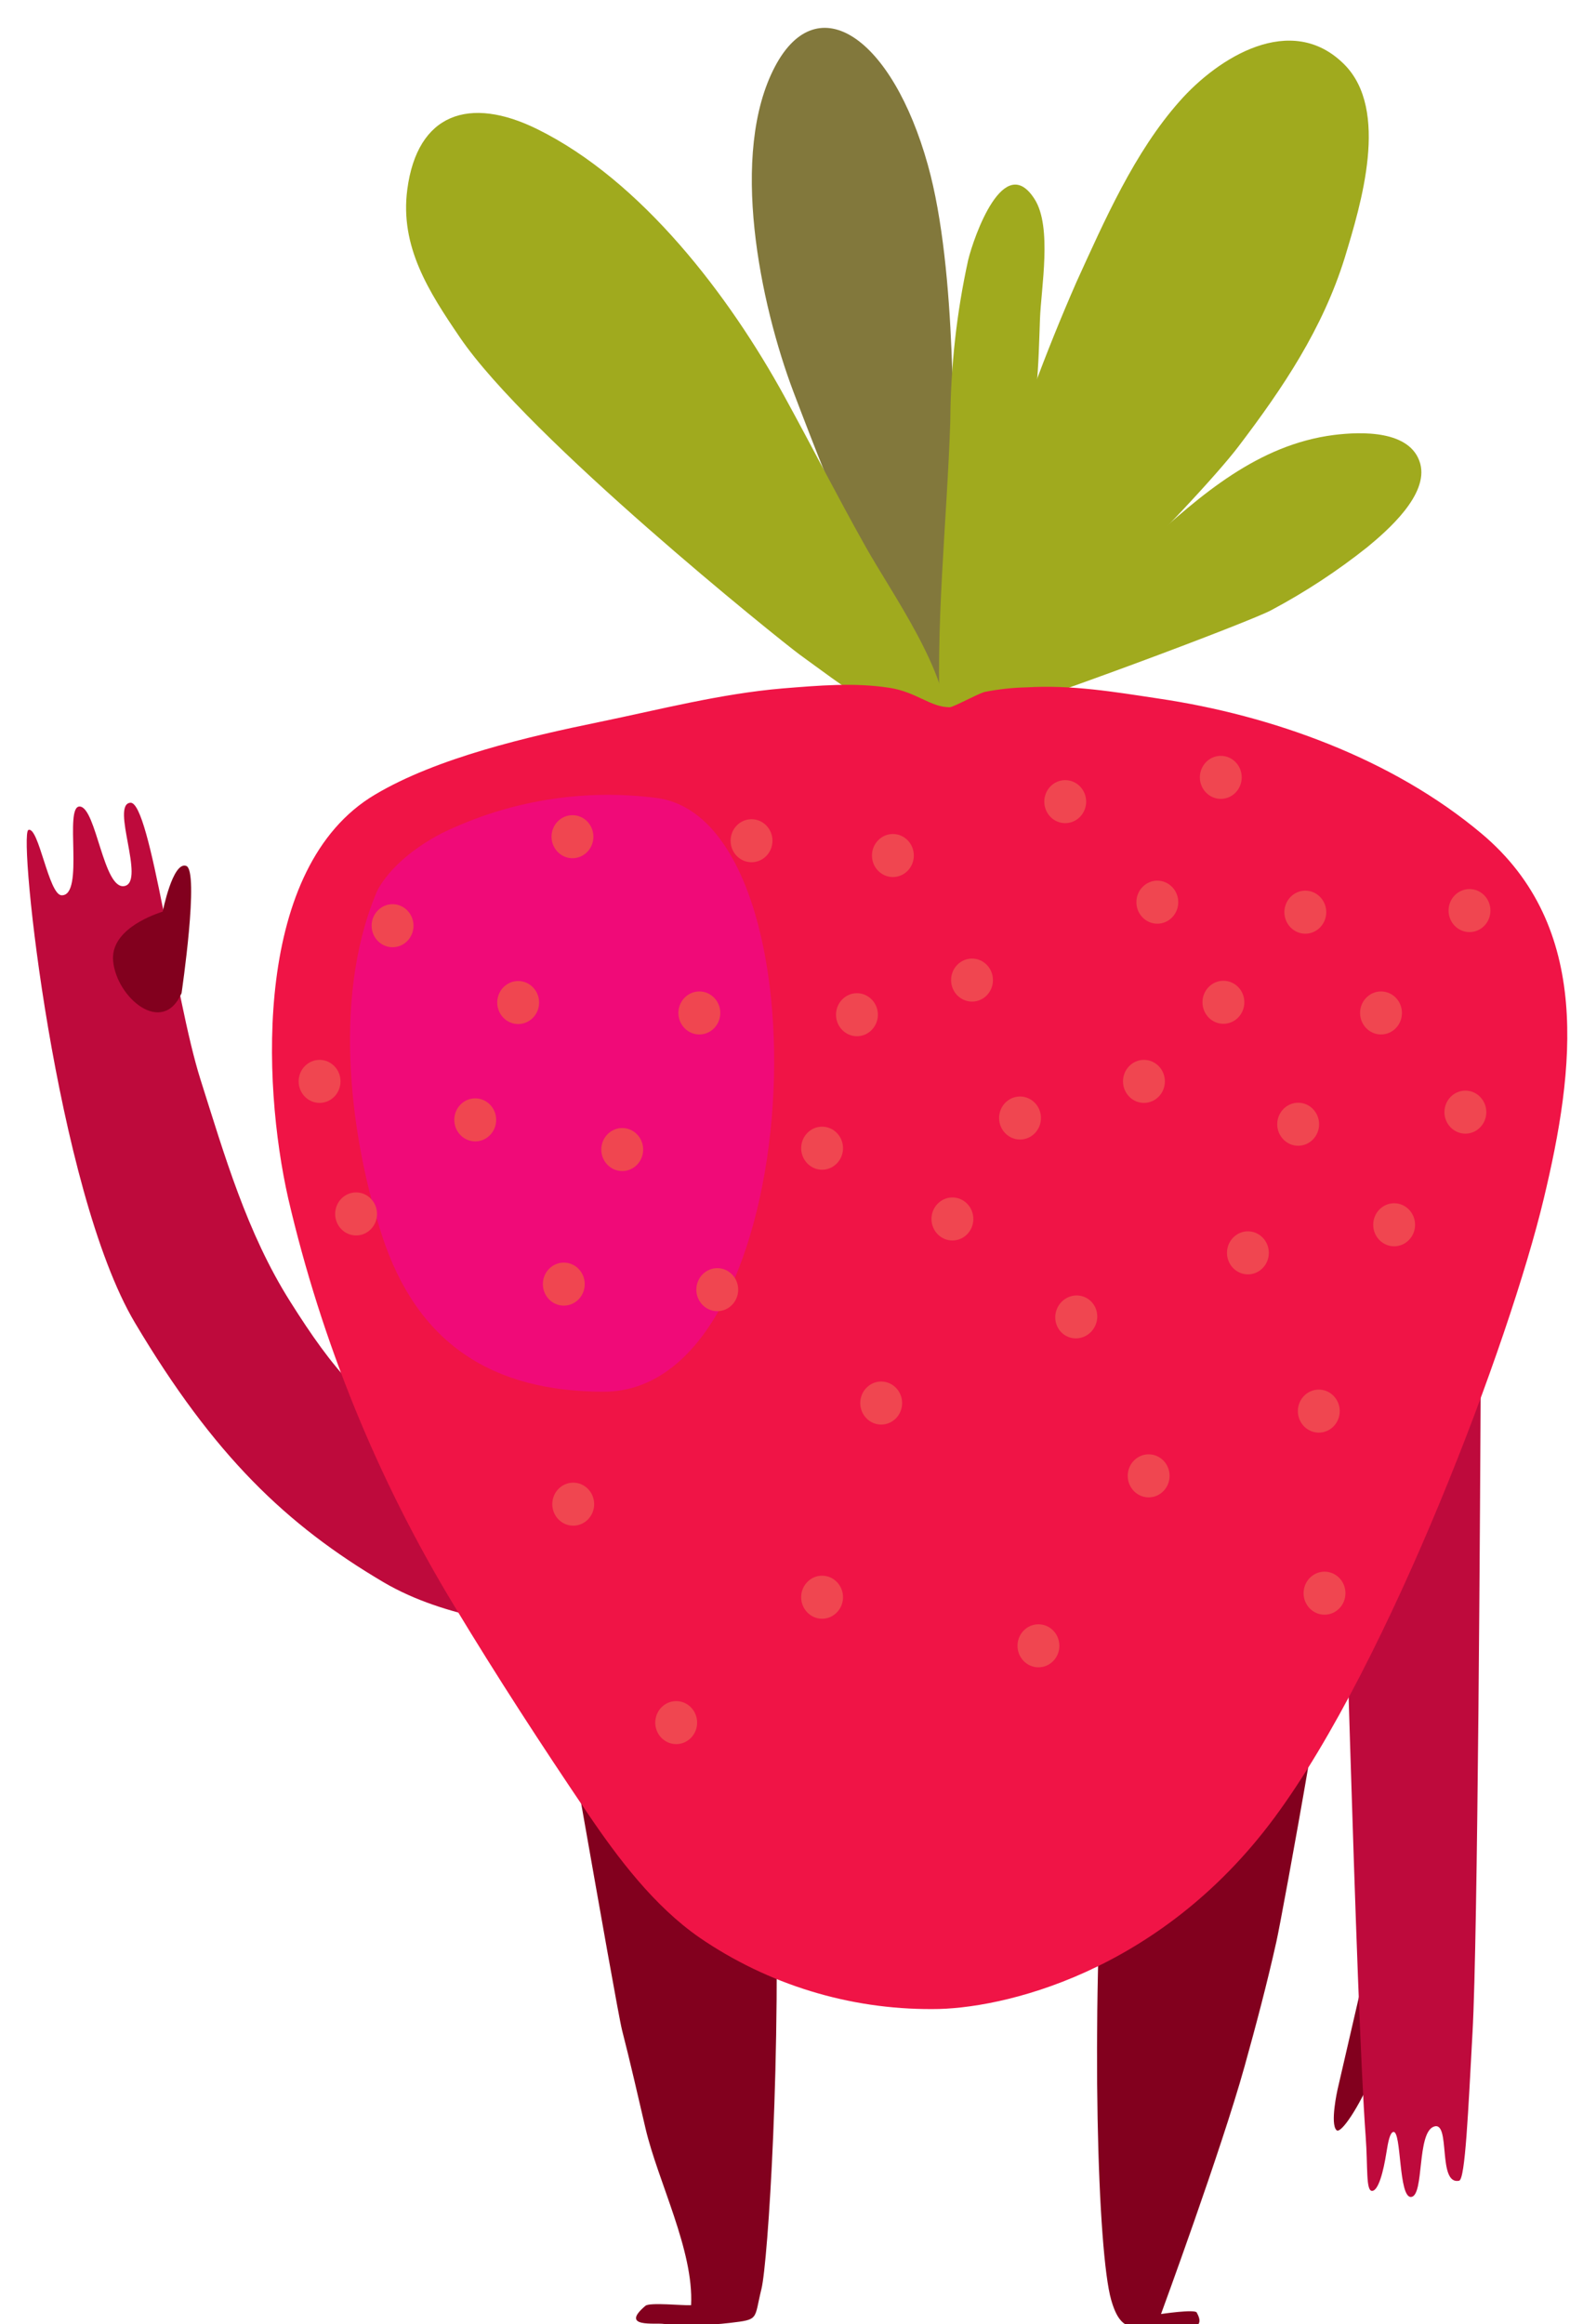
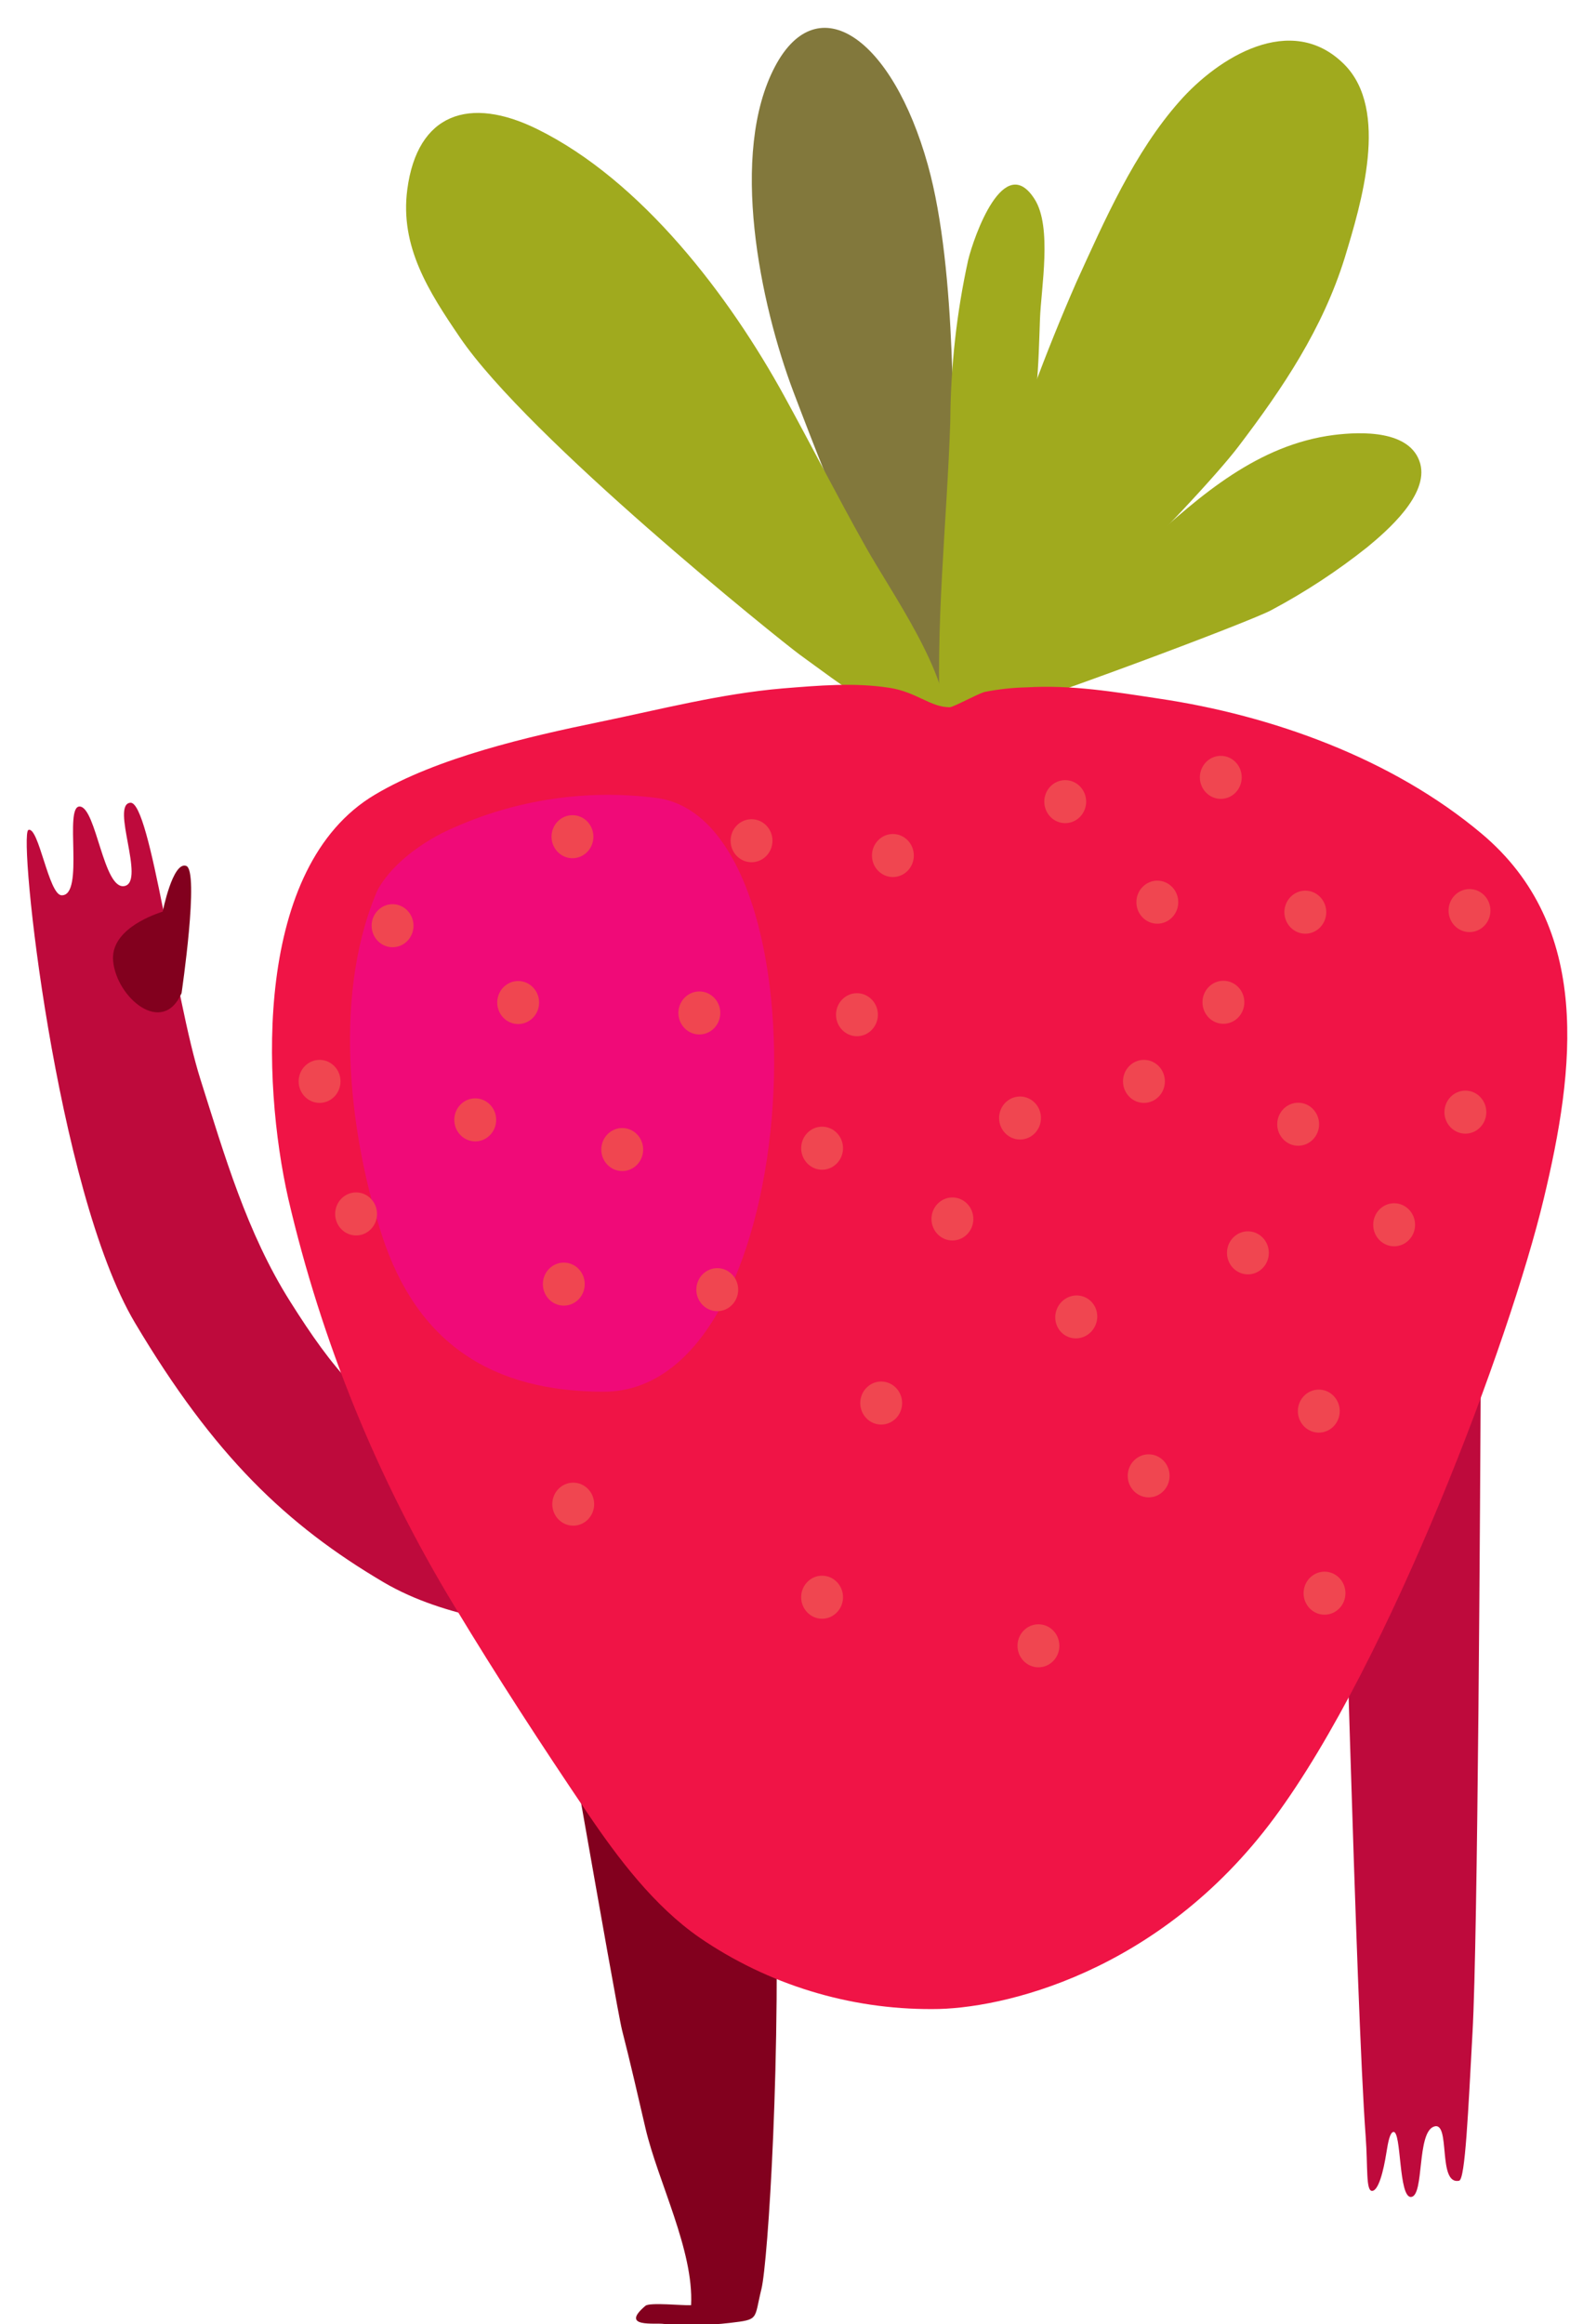
<svg xmlns="http://www.w3.org/2000/svg" version="1.1" width="75" height="111" viewBox="-1 -1 75 111">
  <g id="ID0.9610846494324505" transform="matrix(1, 0, 0, 1, -0.25, 0.25)">
    <g id="Page-1">
      <g id="strawberry-b-[food,fruit,alex-eben-meyer]">
        <g id="Group-4">
-           <path id="Shape" fill="#82001E" stroke="none" stroke-width="1" d="M 2.959 38.419 C 2.959 38.419 1.974 35.115 1.849 35.343 L 0.643 40.562 C 0.643 40.562 0.277 42.196 0.598 42.493 C 0.816 42.694 1.720 41.289 2.275 39.940 L 2.300 39.880 L 2.959 38.419 Z " transform="matrix(1, 0, 0, 1, 62.5, 58)" />
          <path id="Shape" fill="#BE0A3C" stroke="none" stroke-width="1" d="M 0.627 4.981 C 0.928 11.730 1.515 36.391 1.990 42.807 C 2.098 44.264 1.990 45.396 2.296 45.392 C 2.601 45.388 2.842 44.445 2.979 43.565 C 3.064 43.023 3.152 42.610 3.309 42.578 C 3.711 42.497 3.546 45.765 4.170 45.681 C 4.793 45.597 4.423 42.618 5.247 42.321 C 6.072 42.024 5.400 45.131 6.454 44.906 C 6.748 44.838 6.888 41.550 7.093 37.828 C 7.347 33.324 7.455 12.701 7.496 4.985 C 7.496 4.985 7.717 0.168 4.097 0.063 C 0.478 -0.041 0.627 4.981 0.627 4.981 Z " transform="matrix(1, 0, 0, 1, 62.5, 58)" />
        </g>
-         <path id="Shape" fill="#82001E" stroke="none" stroke-width="1" d="M 62.470 74.306 C 62.309 74.226 64.279 65.314 57.378 65.314 C 50.477 65.314 50.541 104.099 51.832 108.599 C 52.335 110.365 53.039 109.803 54.310 109.896 C 55.580 109.988 56.377 110.032 55.918 109.201 C 55.826 109.032 54.213 109.273 54.213 109.273 C 54.213 109.273 57.089 101.449 58.199 97.462 C 58.750 95.483 59.280 93.480 59.727 91.473 C 59.968 90.417 62.739 75.366 62.470 74.306 Z " transform="matrix(1, 0, 0, 1, 0.5, 0)" />
        <path id="Shape" fill="#82001E" stroke="none" stroke-width="1" d="M 24.677 74.716 C 24.782 74.792 28.164 94.520 28.466 95.716 C 28.868 97.282 29.218 98.827 29.584 100.397 C 30.179 102.946 31.900 106.242 31.764 108.852 C 31.394 108.876 29.789 108.707 29.584 108.880 C 28.325 109.944 30.063 109.683 30.461 109.747 C 31.509 109.837 32.564 109.821 33.610 109.699 C 35.041 109.530 34.760 109.550 35.126 108.069 C 35.737 105.592 37.808 67.799 30.344 67.923 C 22.880 68.047 24.774 74.619 24.677 74.716 Z " transform="matrix(1, 0, 0, 1, 0.5, 0)" />
        <g id="Group-3">
          <path id="Shape" fill="#BE0A3C" stroke="none" stroke-width="1" d="M 20.438 31.517 L 19.538 30.967 C 16.147 28.940 14.679 27.193 12.608 23.909 C 10.537 20.626 9.475 16.928 8.325 13.303 C 7.090 9.405 5.936 0.015 4.979 0.091 C 4.022 0.167 5.711 3.857 4.701 4.069 C 3.692 4.282 3.354 0.332 2.566 0.272 C 1.778 0.211 2.815 4.555 1.689 4.511 C 1.074 4.487 0.595 1.191 0.105 1.392 C -0.386 1.592 1.424 18.586 5.196 24.929 C 8.968 31.272 12.435 34.588 17.080 37.326 C 20.073 39.085 23.833 39.382 26.190 39.815 C 26.190 39.815 29.894 39.494 29.214 35.540 C 28.534 31.585 20.438 31.517 20.438 31.517 Z " transform="matrix(1, 0, 0, 1, 0.5, 37)" />
          <path id="Shape" fill="#82001E" stroke="none" stroke-width="1" d="M 7.641 3.106 C 6.998 2.889 6.523 5.290 6.523 5.290 C 5.811 5.523 4.026 6.245 4.154 7.650 C 4.315 9.401 6.515 11.264 7.424 9.184 C 7.424 9.168 8.289 3.323 7.641 3.106 Z " transform="matrix(1, 0, 0, 1, 0.5, 37)" />
        </g>
        <g id="Group-2">
          <path id="Shape" fill="#82783C" stroke="none" stroke-width="1" d="M 18.654 17.468 C 17.070 13.280 15.565 6.086 17.781 1.911 C 19.816 -1.919 23.376 0.550 25.073 6.624 C 26.505 11.735 26.247 20.157 26.312 21.936 C 26.384 23.899 26.147 25.822 26.062 27.773 C 25.994 29.419 26.585 32.161 25.994 33.646 C 23.022 28.504 20.753 23.012 18.654 17.468 Z " transform="matrix(1, 0, 0, 1, 18.5, 0)" />
          <path id="Shape" fill="#A0AA1E" stroke="none" stroke-width="1" d="M 26.030 33.570 C 23.681 33.691 20.762 31.314 18.952 30.017 C 17.987 29.307 5.978 19.672 2.712 14.854 C 1.236 12.686 -0.152 10.526 0.206 7.804 C 0.685 4.155 3.178 3.324 6.408 4.914 C 11.415 7.379 15.602 12.899 18.228 17.692 C 19.535 20.073 20.778 22.510 22.101 24.862 C 23.376 27.139 26.090 30.880 26.030 33.570 Z " transform="matrix(1, 0, 0, 1, 18.5, 0)" />
          <path id="Shape" fill="#A0AA1E" stroke="none" stroke-width="1" d="M 25.588 33.438 C 25.435 31.747 26.565 29.487 26.951 27.841 C 27.353 26.079 27.755 24.345 28.326 22.622 C 29.405 19.082 30.690 15.607 32.175 12.216 C 33.514 9.282 34.938 6.022 37.098 3.589 C 38.936 1.501 42.431 -0.703 44.960 1.819 C 47.144 3.999 45.765 8.503 44.992 11.052 C 43.935 14.453 42.049 17.263 39.913 20.073 C 37.902 22.723 28.294 32.542 25.588 33.438 Z " transform="matrix(1, 0, 0, 1, 18.5, 0)" />
          <path id="Shape" fill="#A0AA1E" stroke="none" stroke-width="1" d="M 25.938 33.558 C 27.047 32.109 28.869 30.904 30.217 29.628 C 31.962 27.974 33.744 26.364 35.517 24.746 C 38.095 22.397 40.850 19.989 44.462 19.527 C 45.769 19.362 48.146 19.282 48.596 20.896 C 48.998 22.381 47.040 24.080 46.074 24.878 C 44.642 26.018 43.109 27.024 41.494 27.885 C 40.597 28.395 29.883 32.426 25.938 33.558 Z " transform="matrix(1, 0, 0, 1, 18.5, 0)" />
          <path id="Shape" fill="#A0AA1E" stroke="none" stroke-width="1" d="M 25.680 33.634 C 25.407 28.660 25.986 23.778 26.147 18.836 C 26.163 16.259 26.448 13.691 26.999 11.173 C 27.281 10.024 28.712 5.954 30.176 8.266 C 31.021 9.595 30.482 12.514 30.430 13.995 C 30.353 16.139 30.329 18.487 29.597 20.539 C 29.115 21.872 25.946 33.650 25.680 33.634 Z " transform="matrix(1, 0, 0, 1, 18.5, 0)" />
        </g>
        <g id="Group">
          <path id="Shape" fill="#F01446" stroke="none" stroke-width="1" d="M 32.286 63.708 C 28.321 63.728 24.444 62.539 21.174 60.300 C 19.002 58.795 17.289 56.526 15.821 54.358 C 13.629 51.119 11.477 47.811 9.455 44.458 C 5.792 38.426 3.112 31.851 1.516 24.980 C 0.261 19.415 -0.133 9.150 5.654 5.709 C 8.618 3.939 13.010 2.927 16.368 2.237 C 19.276 1.639 22.143 0.888 25.131 0.631 C 26.837 0.495 28.558 0.338 30.247 0.603 C 31.546 0.808 32.177 1.522 33.114 1.530 C 33.295 1.530 34.474 0.876 34.800 0.796 C 35.462 0.666 36.135 0.593 36.810 0.579 C 38.958 0.454 40.977 0.796 43.084 1.113 C 48.526 1.916 54.265 3.987 58.524 7.564 C 63.837 12.024 62.972 18.849 61.500 24.988 C 59.891 31.748 54.144 47.116 48.630 54.567 C 43.117 62.018 35.552 63.724 32.286 63.708 Z " transform="matrix(1, 0, 0, 1, 11.5, 31)" />
          <path id="Shape" fill="#F00A78" stroke="none" stroke-width="1" d="M 5.726 10.399 C 5.726 10.399 6.302 8.885 8.843 7.552 C 12.054 5.984 15.657 5.400 19.199 5.874 C 27.432 7.139 26.406 34.221 16.593 34.221 C 11.276 34.221 7.681 31.937 5.996 26.754 C 4.572 22.370 3.551 15.609 5.726 10.399 Z " transform="matrix(1, 0, 0, 1, 11.5, 31)" />
          <path id="Oval" fill="#F04650" stroke="none" stroke-width="1" d="M 27.022 43.009 C 27.297 43.009 27.547 43.124 27.728 43.310 C 27.909 43.496 28.022 43.753 28.022 44.037 C 28.022 44.320 27.909 44.577 27.728 44.763 C 27.547 44.949 27.297 45.065 27.022 45.065 C 26.746 45.065 26.496 44.949 26.315 44.763 C 26.134 44.577 26.022 44.320 26.022 44.037 C 26.022 43.753 26.134 43.496 26.315 43.310 C 26.496 43.124 26.746 43.009 27.022 43.009 Z " transform="matrix(1, 0, 0, 1, 11.5, 31)" />
          <path id="Oval" fill="#F04650" stroke="none" stroke-width="1" d="M 46.193 14.594 C 46.469 14.594 46.719 14.709 46.900 14.895 C 47.081 15.081 47.193 15.338 47.193 15.622 C 47.193 15.905 47.081 16.162 46.900 16.348 C 46.719 16.534 46.469 16.649 46.193 16.649 C 45.917 16.649 45.667 16.534 45.486 16.348 C 45.305 16.162 45.193 15.905 45.193 15.622 C 45.193 15.338 45.305 15.081 45.486 14.895 C 45.667 14.709 45.917 14.594 46.193 14.594 Z " transform="matrix(1, 0, 0, 1, 11.5, 31)" />
          <path id="Oval" fill="#F04650" stroke="none" stroke-width="1" d="M 43.036 9.812 C 43.312 9.812 43.562 9.928 43.743 10.114 C 43.924 10.300 44.036 10.557 44.036 10.840 C 44.036 11.124 43.924 11.381 43.743 11.567 C 43.562 11.753 43.312 11.868 43.036 11.868 C 42.760 11.868 42.510 11.753 42.329 11.567 C 42.148 11.381 42.036 11.124 42.036 10.840 C 42.036 10.557 42.148 10.300 42.329 10.114 C 42.510 9.928 42.760 9.812 43.036 9.812 Z " transform="matrix(1, 0, 0, 1, 11.5, 31)" />
          <path id="Oval" fill="#F04650" stroke="none" stroke-width="1" d="M 50.106 10.290 C 50.382 10.290 50.632 10.405 50.813 10.591 C 50.994 10.777 51.106 11.034 51.106 11.318 C 51.106 11.601 50.994 11.858 50.813 12.044 C 50.632 12.230 50.382 12.346 50.106 12.346 C 49.830 12.346 49.580 12.230 49.399 12.044 C 49.218 11.858 49.106 11.601 49.106 11.318 C 49.106 11.034 49.218 10.777 49.399 10.591 C 49.580 10.405 49.830 10.290 50.106 10.290 Z " transform="matrix(1, 0, 0, 1, 11.5, 31)" />
          <path id="Oval" fill="#F04650" stroke="none" stroke-width="1" d="M 38.636 5.011 C 38.912 5.011 39.162 5.126 39.343 5.312 C 39.524 5.498 39.636 5.755 39.636 6.039 C 39.636 6.322 39.524 6.579 39.343 6.765 C 39.162 6.951 38.912 7.066 38.636 7.066 C 38.360 7.066 38.110 6.951 37.929 6.765 C 37.748 6.579 37.636 6.322 37.636 6.039 C 37.636 5.755 37.748 5.498 37.929 5.312 C 38.110 5.126 38.360 5.011 38.636 5.011 Z " transform="matrix(1, 0, 0, 1, 11.5, 31)" />
          <path id="Oval" fill="#F04650" stroke="none" stroke-width="1" d="M 30.404 7.584 C 30.680 7.584 30.930 7.699 31.111 7.886 C 31.292 8.072 31.404 8.328 31.404 8.612 C 31.404 8.896 31.292 9.153 31.111 9.339 C 30.930 9.525 30.680 9.640 30.404 9.640 C 30.128 9.640 29.878 9.525 29.697 9.339 C 29.516 9.153 29.404 8.896 29.404 8.612 C 29.404 8.328 29.516 8.072 29.697 7.886 C 29.878 7.699 30.128 7.584 30.404 7.584 Z " transform="matrix(1, 0, 0, 1, 11.5, 31)" />
          <path id="Oval" fill="#F04650" stroke="none" stroke-width="1" d="M 23.651 6.878 C 23.927 6.878 24.177 6.993 24.358 7.179 C 24.539 7.365 24.651 7.622 24.651 7.905 C 24.651 8.189 24.539 8.446 24.358 8.632 C 24.177 8.818 23.927 8.933 23.651 8.933 C 23.375 8.933 23.125 8.818 22.944 8.632 C 22.763 8.446 22.651 8.189 22.651 7.905 C 22.651 7.622 22.763 7.365 22.944 7.179 C 23.125 6.993 23.375 6.878 23.651 6.878 Z " transform="matrix(1, 0, 0, 1, 11.5, 31)" />
          <path id="Oval" fill="#F04650" stroke="none" stroke-width="1" d="M 15.097 6.685 C 15.373 6.685 15.623 6.800 15.804 6.986 C 15.985 7.172 16.097 7.429 16.097 7.713 C 16.097 7.996 15.985 8.253 15.804 8.439 C 15.623 8.625 15.373 8.741 15.097 8.741 C 14.821 8.741 14.571 8.625 14.390 8.439 C 14.209 8.253 14.097 7.996 14.097 7.713 C 14.097 7.429 14.209 7.172 14.390 6.986 C 14.571 6.800 14.821 6.685 15.097 6.685 Z " transform="matrix(1, 0, 0, 1, 11.5, 31)" />
          <path id="Oval" fill="#F04650" stroke="none" stroke-width="1" d="M 21.158 15.104 C 21.434 15.104 21.684 15.219 21.865 15.405 C 22.046 15.591 22.158 15.848 22.158 16.131 C 22.158 16.415 22.046 16.672 21.865 16.858 C 21.684 17.044 21.434 17.159 21.158 17.159 C 20.882 17.159 20.632 17.044 20.451 16.858 C 20.270 16.672 20.158 16.415 20.158 16.131 C 20.158 15.848 20.270 15.591 20.451 15.405 C 20.632 15.219 20.882 15.104 21.158 15.104 Z " transform="matrix(1, 0, 0, 1, 11.5, 31)" />
          <path id="Oval" fill="#F04650" stroke="none" stroke-width="1" d="M 12.503 14.606 C 12.779 14.606 13.029 14.721 13.210 14.907 C 13.391 15.093 13.503 15.350 13.503 15.634 C 13.503 15.917 13.391 16.174 13.210 16.360 C 13.029 16.546 12.779 16.661 12.503 16.661 C 12.227 16.661 11.977 16.546 11.796 16.360 C 11.615 16.174 11.503 15.917 11.503 15.634 C 11.503 15.350 11.615 15.093 11.796 14.907 C 11.977 14.721 12.227 14.606 12.503 14.606 Z " transform="matrix(1, 0, 0, 1, 11.5, 31)" />
          <path id="Oval" fill="#F04650" stroke="none" stroke-width="1" d="M 37.357 45.330 C 37.633 45.330 37.883 45.445 38.064 45.631 C 38.245 45.817 38.357 46.074 38.357 46.357 C 38.357 46.641 38.245 46.898 38.064 47.084 C 37.883 47.270 37.633 47.385 37.357 47.385 C 37.081 47.385 36.831 47.270 36.650 47.084 C 36.469 46.898 36.357 46.641 36.357 46.357 C 36.357 46.074 36.469 45.817 36.650 45.631 C 36.831 45.445 37.081 45.330 37.357 45.330 Z " transform="matrix(1, 0, 0, 1, 11.5, 31)" />
-           <path id="Oval" fill="#F04650" stroke="none" stroke-width="1" d="M 34.184 13.534 C 34.460 13.534 34.710 13.649 34.891 13.835 C 35.072 14.021 35.184 14.278 35.184 14.562 C 35.184 14.845 35.072 15.102 34.891 15.288 C 34.710 15.474 34.460 15.589 34.184 15.589 C 33.908 15.589 33.658 15.474 33.477 15.288 C 33.296 15.102 33.184 14.845 33.184 14.562 C 33.184 14.278 33.296 14.021 33.477 13.835 C 33.658 13.649 33.908 13.534 34.184 13.534 Z " transform="matrix(1, 0, 0, 1, 11.5, 31)" />
          <path id="Oval" fill="#F04650" stroke="none" stroke-width="1" d="M 36.477 20.122 C 36.753 20.122 37.003 20.237 37.184 20.423 C 37.365 20.609 37.477 20.866 37.477 21.150 C 37.477 21.433 37.365 21.690 37.184 21.876 C 37.003 22.062 36.753 22.177 36.477 22.177 C 36.201 22.177 35.951 22.062 35.770 21.876 C 35.589 21.690 35.477 21.433 35.477 21.150 C 35.477 20.866 35.589 20.609 35.770 20.423 C 35.951 20.237 36.201 20.122 36.477 20.122 Z " transform="matrix(1, 0, 0, 1, 11.5, 31)" />
          <path id="Oval" fill="#F04650" stroke="none" stroke-width="1" d="M 28.687 15.188 C 28.962 15.188 29.212 15.303 29.393 15.489 C 29.574 15.675 29.687 15.932 29.687 16.216 C 29.687 16.499 29.574 16.756 29.393 16.942 C 29.212 17.128 28.962 17.243 28.687 17.243 C 28.411 17.243 28.161 17.128 27.980 16.942 C 27.799 16.756 27.687 16.499 27.687 16.216 C 27.687 15.932 27.799 15.675 27.980 15.489 C 28.161 15.303 28.411 15.188 28.687 15.188 Z " transform="matrix(1, 0, 0, 1, 11.5, 31)" />
-           <path id="Oval" fill="#F04650" stroke="none" stroke-width="1" d="M 20.052 48.999 C 20.328 48.999 20.578 49.114 20.759 49.300 C 20.940 49.486 21.052 49.743 21.052 50.027 C 21.052 50.310 20.940 50.567 20.759 50.753 C 20.578 50.939 20.328 51.054 20.052 51.054 C 19.776 51.054 19.526 50.939 19.345 50.753 C 19.164 50.567 19.052 50.310 19.052 50.027 C 19.052 49.743 19.164 49.486 19.345 49.300 C 19.526 49.114 19.776 48.999 20.052 48.999 Z " transform="matrix(1, 0, 0, 1, 11.5, 31)" />
          <path id="Oval" fill="#F04650" stroke="none" stroke-width="1" d="M 27.022 21.563 C 27.297 21.563 27.547 21.678 27.728 21.864 C 27.909 22.050 28.022 22.307 28.022 22.591 C 28.022 22.874 27.909 23.131 27.728 23.317 C 27.547 23.503 27.297 23.619 27.022 23.619 C 26.746 23.619 26.496 23.503 26.315 23.317 C 26.134 23.131 26.022 22.874 26.022 22.591 C 26.022 22.307 26.134 22.050 26.315 21.864 C 26.496 21.678 26.746 21.563 27.022 21.563 Z " transform="matrix(1, 0, 0, 1, 11.5, 31)" />
          <path id="Oval" fill="#F04650" stroke="none" stroke-width="1" d="M 15.133 38.565 C 15.409 38.565 15.659 38.680 15.840 38.866 C 16.021 39.052 16.133 39.309 16.133 39.593 C 16.133 39.876 16.021 40.133 15.840 40.319 C 15.659 40.505 15.409 40.620 15.133 40.620 C 14.857 40.620 14.607 40.505 14.426 40.319 C 14.245 40.133 14.133 39.876 14.133 39.593 C 14.133 39.309 14.245 39.052 14.426 38.866 C 14.607 38.680 14.857 38.565 15.133 38.565 Z " transform="matrix(1, 0, 0, 1, 11.5, 31)" />
          <path id="Oval" fill="#F04650" stroke="none" stroke-width="1" d="M 22.014 28.320 C 22.290 28.320 22.540 28.435 22.721 28.621 C 22.902 28.807 23.014 29.064 23.014 29.347 C 23.014 29.631 22.902 29.888 22.721 30.074 C 22.540 30.260 22.290 30.375 22.014 30.375 C 21.739 30.375 21.489 30.260 21.308 30.074 C 21.127 29.888 21.014 29.631 21.014 29.347 C 21.014 29.064 21.127 28.807 21.308 28.621 C 21.489 28.435 21.739 28.320 22.014 28.320 Z " transform="matrix(1, 0, 0, 1, 11.5, 31)" />
          <path id="Oval" fill="#F04650" stroke="none" stroke-width="1" d="M 14.683 28.055 C 14.959 28.055 15.209 28.170 15.390 28.356 C 15.571 28.542 15.683 28.799 15.683 29.082 C 15.683 29.366 15.571 29.623 15.390 29.809 C 15.209 29.995 14.959 30.110 14.683 30.110 C 14.407 30.110 14.157 29.995 13.976 29.809 C 13.795 29.623 13.683 29.366 13.683 29.082 C 13.683 28.799 13.795 28.542 13.976 28.356 C 14.157 28.170 14.407 28.055 14.683 28.055 Z " transform="matrix(1, 0, 0, 1, 11.5, 31)" />
          <path id="Oval" fill="#F04650" stroke="none" stroke-width="1" d="M 47.363 26.561 C 47.639 26.561 47.889 26.676 48.070 26.863 C 48.251 27.049 48.363 27.306 48.363 27.589 C 48.363 27.873 48.251 28.130 48.070 28.316 C 47.889 28.502 47.639 28.617 47.363 28.617 C 47.088 28.617 46.838 28.502 46.657 28.316 C 46.476 28.130 46.363 27.873 46.363 27.589 C 46.363 27.306 46.476 27.049 46.657 26.863 C 46.838 26.676 47.088 26.561 47.363 26.561 Z " transform="matrix(1, 0, 0, 1, 11.5, 31)" />
-           <path id="Oval" fill="#F04650" stroke="none" stroke-width="1" d="M 53.722 15.104 C 53.998 15.104 54.248 15.219 54.429 15.405 C 54.610 15.591 54.722 15.848 54.722 16.131 C 54.722 16.415 54.610 16.672 54.429 16.858 C 54.248 17.044 53.998 17.159 53.722 17.159 C 53.446 17.159 53.196 17.044 53.015 16.858 C 52.834 16.672 52.722 16.415 52.722 16.131 C 52.722 15.848 52.834 15.591 53.015 15.405 C 53.196 15.219 53.446 15.104 53.722 15.104 Z " transform="matrix(1, 0, 0, 1, 11.5, 31)" />
          <path id="Oval" fill="#F04650" stroke="none" stroke-width="1" d="M 54.349 25.220 C 54.625 25.220 54.875 25.336 55.056 25.522 C 55.237 25.708 55.349 25.965 55.349 26.248 C 55.349 26.532 55.237 26.789 55.056 26.975 C 54.875 27.161 54.625 27.276 54.349 27.276 C 54.073 27.276 53.823 27.161 53.642 26.975 C 53.461 26.789 53.349 26.532 53.349 26.248 C 53.349 25.965 53.461 25.708 53.642 25.522 C 53.823 25.336 54.073 25.220 54.349 25.220 Z " transform="matrix(1, 0, 0, 1, 11.5, 31)" />
          <path id="Oval" fill="#F04650" stroke="none" stroke-width="1" d="M 57.752 19.841 C 58.028 19.841 58.278 19.956 58.459 20.142 C 58.640 20.328 58.752 20.585 58.752 20.869 C 58.752 21.152 58.640 21.409 58.459 21.595 C 58.278 21.781 58.028 21.896 57.752 21.896 C 57.476 21.896 57.226 21.781 57.045 21.595 C 56.864 21.409 56.752 21.152 56.752 20.869 C 56.752 20.585 56.864 20.328 57.045 20.142 C 57.226 19.956 57.476 19.841 57.752 19.841 Z " transform="matrix(1, 0, 0, 1, 11.5, 31)" />
          <path id="Oval" fill="#F04650" stroke="none" stroke-width="1" d="M 57.949 10.214 C 58.225 10.214 58.475 10.329 58.656 10.515 C 58.837 10.701 58.949 10.958 58.949 11.242 C 58.949 11.525 58.837 11.782 58.656 11.968 C 58.475 12.154 58.225 12.269 57.949 12.269 C 57.673 12.269 57.423 12.154 57.242 11.968 C 57.061 11.782 56.949 11.525 56.949 11.242 C 56.949 10.958 57.061 10.701 57.242 10.515 C 57.423 10.329 57.673 10.214 57.949 10.214 Z " transform="matrix(1, 0, 0, 1, 11.5, 31)" />
          <path id="Oval" fill="#F04650" stroke="none" stroke-width="1" d="M 46.068 3.851 C 46.344 3.851 46.594 3.966 46.775 4.152 C 46.956 4.338 47.068 4.595 47.068 4.878 C 47.068 5.162 46.956 5.419 46.775 5.605 C 46.594 5.791 46.344 5.906 46.068 5.906 C 45.793 5.906 45.543 5.791 45.362 5.605 C 45.181 5.419 45.068 5.162 45.068 4.878 C 45.068 4.595 45.181 4.338 45.362 4.152 C 45.543 3.966 45.793 3.851 46.068 3.851 Z " transform="matrix(1, 0, 0, 1, 11.5, 31)" />
          <path id="Oval" fill="#F04650" stroke="none" stroke-width="1" d="M 6.503 10.936 C 6.779 10.936 7.029 11.052 7.210 11.238 C 7.391 11.424 7.503 11.681 7.503 11.964 C 7.503 12.248 7.391 12.505 7.210 12.691 C 7.029 12.877 6.779 12.992 6.503 12.992 C 6.227 12.992 5.977 12.877 5.796 12.691 C 5.615 12.505 5.503 12.248 5.503 11.964 C 5.503 11.681 5.615 11.424 5.796 11.238 C 5.977 11.052 6.227 10.936 6.503 10.936 Z " transform="matrix(1, 0, 0, 1, 11.5, 31)" />
          <path id="Oval" fill="#F04650" stroke="none" stroke-width="1" d="M 4.761 24.703 C 5.037 24.703 5.287 24.818 5.468 25.004 C 5.649 25.190 5.761 25.447 5.761 25.730 C 5.761 26.014 5.649 26.271 5.468 26.457 C 5.287 26.643 5.037 26.758 4.761 26.758 C 4.485 26.758 4.235 26.643 4.054 26.457 C 3.873 26.271 3.761 26.014 3.761 25.730 C 3.761 25.447 3.873 25.190 4.054 25.004 C 4.235 24.818 4.485 24.703 4.761 24.703 Z " transform="matrix(1, 0, 0, 1, 11.5, 31)" />
          <path id="Oval" fill="#F04650" stroke="none" stroke-width="1" d="M 3.016 18.372 C 3.292 18.372 3.542 18.487 3.723 18.673 C 3.904 18.859 4.016 19.116 4.016 19.399 C 4.016 19.683 3.904 19.940 3.723 20.126 C 3.542 20.312 3.292 20.427 3.016 20.427 C 2.740 20.427 2.490 20.312 2.309 20.126 C 2.128 19.940 2.016 19.683 2.016 19.399 C 2.016 19.116 2.128 18.859 2.309 18.673 C 2.490 18.487 2.740 18.372 3.016 18.372 Z " transform="matrix(1, 0, 0, 1, 11.5, 31)" />
          <path id="Oval" fill="#F04650" stroke="none" stroke-width="1" d="M 33.247 24.943 C 33.523 24.943 33.773 25.059 33.954 25.245 C 34.135 25.431 34.247 25.688 34.247 25.971 C 34.247 26.255 34.135 26.512 33.954 26.698 C 33.773 26.884 33.523 26.999 33.247 26.999 C 32.971 26.999 32.721 26.884 32.540 26.698 C 32.359 26.512 32.247 26.255 32.247 25.971 C 32.247 25.688 32.359 25.431 32.540 25.245 C 32.721 25.059 32.971 24.943 33.247 24.943 Z " transform="matrix(1, 0, 0, 1, 11.5, 31)" />
          <path id="Oval" fill="#F04650" stroke="none" stroke-width="1" d="M 50.750 34.121 C 51.026 34.121 51.276 34.236 51.457 34.422 C 51.638 34.608 51.750 34.865 51.750 35.149 C 51.750 35.432 51.638 35.689 51.457 35.875 C 51.276 36.061 51.026 36.176 50.750 36.176 C 50.474 36.176 50.224 36.061 50.043 35.875 C 49.862 35.689 49.750 35.432 49.750 35.149 C 49.750 34.865 49.862 34.608 50.043 34.422 C 50.224 34.236 50.474 34.121 50.750 34.121 Z " transform="matrix(1, 0, 0, 1, 11.5, 31)" />
          <path id="Oval" fill="#F04650" stroke="none" stroke-width="1" d="M 39.184 29.627 C 39.468 29.627 39.725 29.739 39.912 29.920 C 40.098 30.101 40.213 30.351 40.213 30.627 C 40.213 30.903 40.098 31.153 39.912 31.334 C 39.725 31.515 39.468 31.627 39.184 31.627 C 38.900 31.627 38.642 31.515 38.456 31.334 C 38.270 31.153 38.154 30.903 38.154 30.627 C 38.154 30.351 38.270 30.101 38.456 29.920 C 38.642 29.739 38.900 29.627 39.184 29.627 Z " transform="matrix(0.367, -0.93, 0.93, 0.367, 7.8, 86.85)" />
          <path id="Oval" fill="#F04650" stroke="none" stroke-width="1" d="M 42.397 18.372 C 42.673 18.372 42.923 18.487 43.104 18.673 C 43.285 18.859 43.397 19.116 43.397 19.399 C 43.397 19.683 43.285 19.940 43.104 20.126 C 42.923 20.312 42.673 20.427 42.397 20.427 C 42.121 20.427 41.871 20.312 41.690 20.126 C 41.509 19.940 41.397 19.683 41.397 19.399 C 41.397 19.116 41.509 18.859 41.690 18.673 C 41.871 18.487 42.121 18.372 42.397 18.372 Z " transform="matrix(1, 0, 0, 1, 11.5, 31)" />
          <path id="Oval" fill="#F04650" stroke="none" stroke-width="1" d="M 29.845 33.735 C 30.121 33.735 30.371 33.851 30.552 34.037 C 30.733 34.223 30.845 34.480 30.845 34.763 C 30.845 35.047 30.733 35.304 30.552 35.490 C 30.371 35.676 30.121 35.791 29.845 35.791 C 29.569 35.791 29.319 35.676 29.138 35.490 C 28.957 35.304 28.845 35.047 28.845 34.763 C 28.845 34.480 28.957 34.223 29.138 34.037 C 29.319 33.851 29.569 33.735 29.845 33.735 Z " transform="matrix(1, 0, 0, 1, 11.5, 31)" />
          <path id="Oval" fill="#F04650" stroke="none" stroke-width="1" d="M 49.764 20.419 C 50.040 20.419 50.290 20.534 50.471 20.720 C 50.652 20.906 50.764 21.163 50.764 21.447 C 50.764 21.730 50.652 21.987 50.471 22.173 C 50.290 22.359 50.040 22.474 49.764 22.474 C 49.489 22.474 49.239 22.359 49.058 22.173 C 48.877 21.987 48.764 21.730 48.764 21.447 C 48.764 21.163 48.877 20.906 49.058 20.720 C 49.239 20.534 49.489 20.419 49.764 20.419 Z " transform="matrix(1, 0, 0, 1, 11.5, 31)" />
          <path id="Oval" fill="#F04650" stroke="none" stroke-width="1" d="M 51.023 42.816 C 51.299 42.816 51.549 42.932 51.730 43.118 C 51.911 43.304 52.023 43.561 52.023 43.844 C 52.023 44.128 51.911 44.385 51.730 44.571 C 51.549 44.757 51.299 44.872 51.023 44.872 C 50.747 44.872 50.497 44.757 50.316 44.571 C 50.135 44.385 50.023 44.128 50.023 43.844 C 50.023 43.561 50.135 43.304 50.316 43.118 C 50.497 42.932 50.747 42.816 51.023 42.816 Z " transform="matrix(1, 0, 0, 1, 11.5, 31)" />
          <path id="Oval" fill="#F04650" stroke="none" stroke-width="1" d="M 42.622 37.212 C 42.898 37.212 43.148 37.327 43.329 37.513 C 43.510 37.699 43.622 37.956 43.622 38.240 C 43.622 38.523 43.510 38.780 43.329 38.966 C 43.148 39.152 42.898 39.268 42.622 39.268 C 42.346 39.268 42.096 39.152 41.915 38.966 C 41.734 38.780 41.622 38.523 41.622 38.240 C 41.622 37.956 41.734 37.699 41.915 37.513 C 42.096 37.327 42.346 37.212 42.622 37.212 Z " transform="matrix(1, 0, 0, 1, 11.5, 31)" />
          <path id="Oval" fill="#F04650" stroke="none" stroke-width="1" d="M 17.474 21.627 C 17.750 21.627 18 21.743 18.181 21.929 C 18.362 22.115 18.474 22.372 18.474 22.655 C 18.474 22.939 18.362 23.196 18.181 23.382 C 18 23.568 17.750 23.683 17.474 23.683 C 17.198 23.683 16.948 23.568 16.767 23.382 C 16.586 23.196 16.474 22.939 16.474 22.655 C 16.474 22.372 16.586 22.115 16.767 21.929 C 16.948 21.743 17.198 21.627 17.474 21.627 Z " transform="matrix(1, 0, 0, 1, 11.5, 31)" />
          <path id="Oval" fill="#F04650" stroke="none" stroke-width="1" d="M 10.452 20.210 C 10.728 20.210 10.978 20.325 11.159 20.511 C 11.340 20.697 11.452 20.954 11.452 21.238 C 11.452 21.522 11.340 21.778 11.159 21.964 C 10.978 22.151 10.728 22.266 10.452 22.266 C 10.176 22.266 9.926 22.151 9.745 21.964 C 9.564 21.778 9.452 21.522 9.452 21.238 C 9.452 20.954 9.564 20.697 9.745 20.511 C 9.926 20.325 10.176 20.210 10.452 20.210 Z " transform="matrix(1, 0, 0, 1, 11.5, 31)" />
        </g>
      </g>
    </g>
  </g>
</svg>